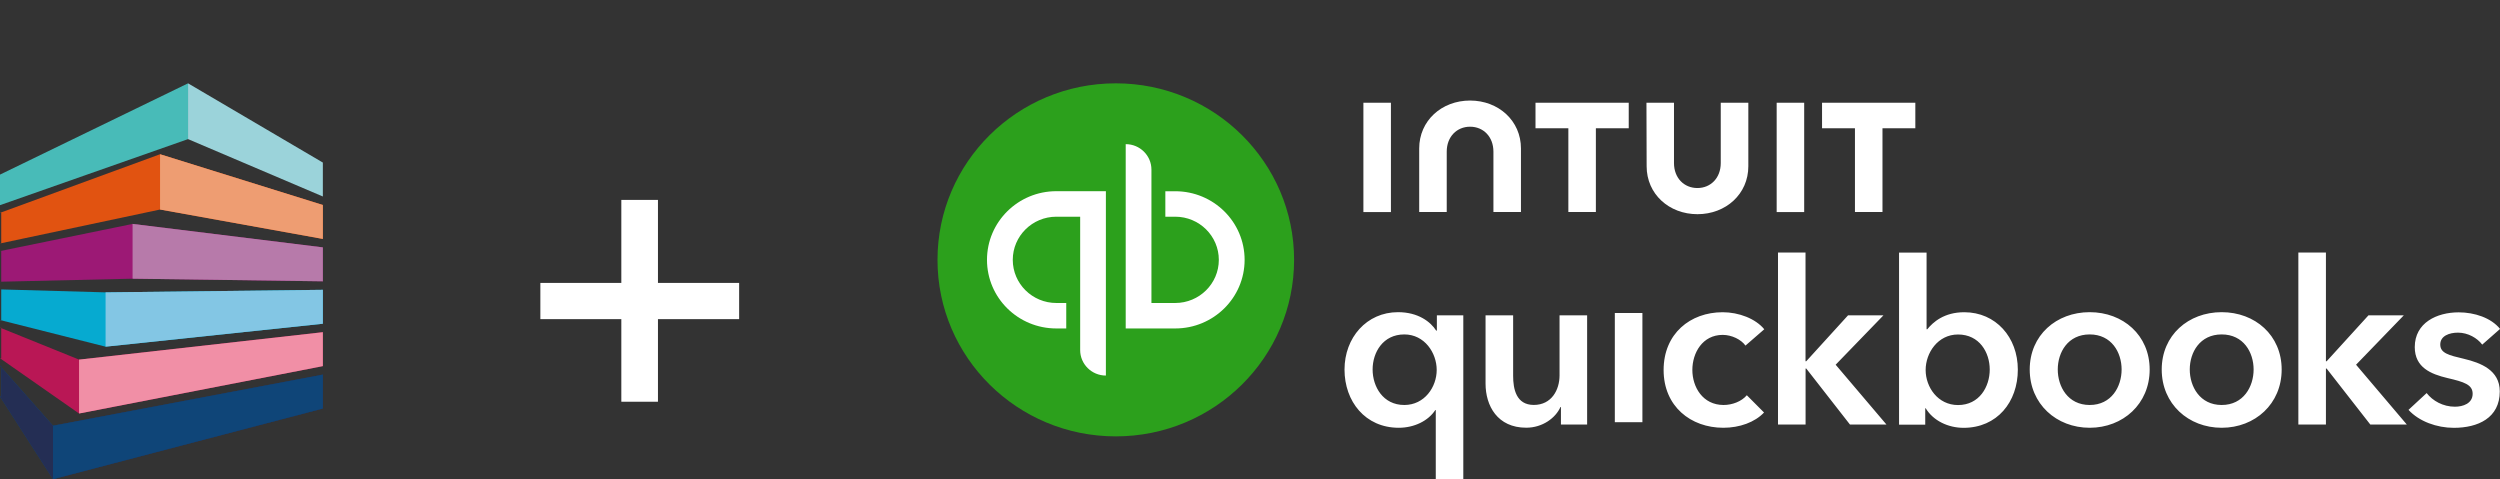
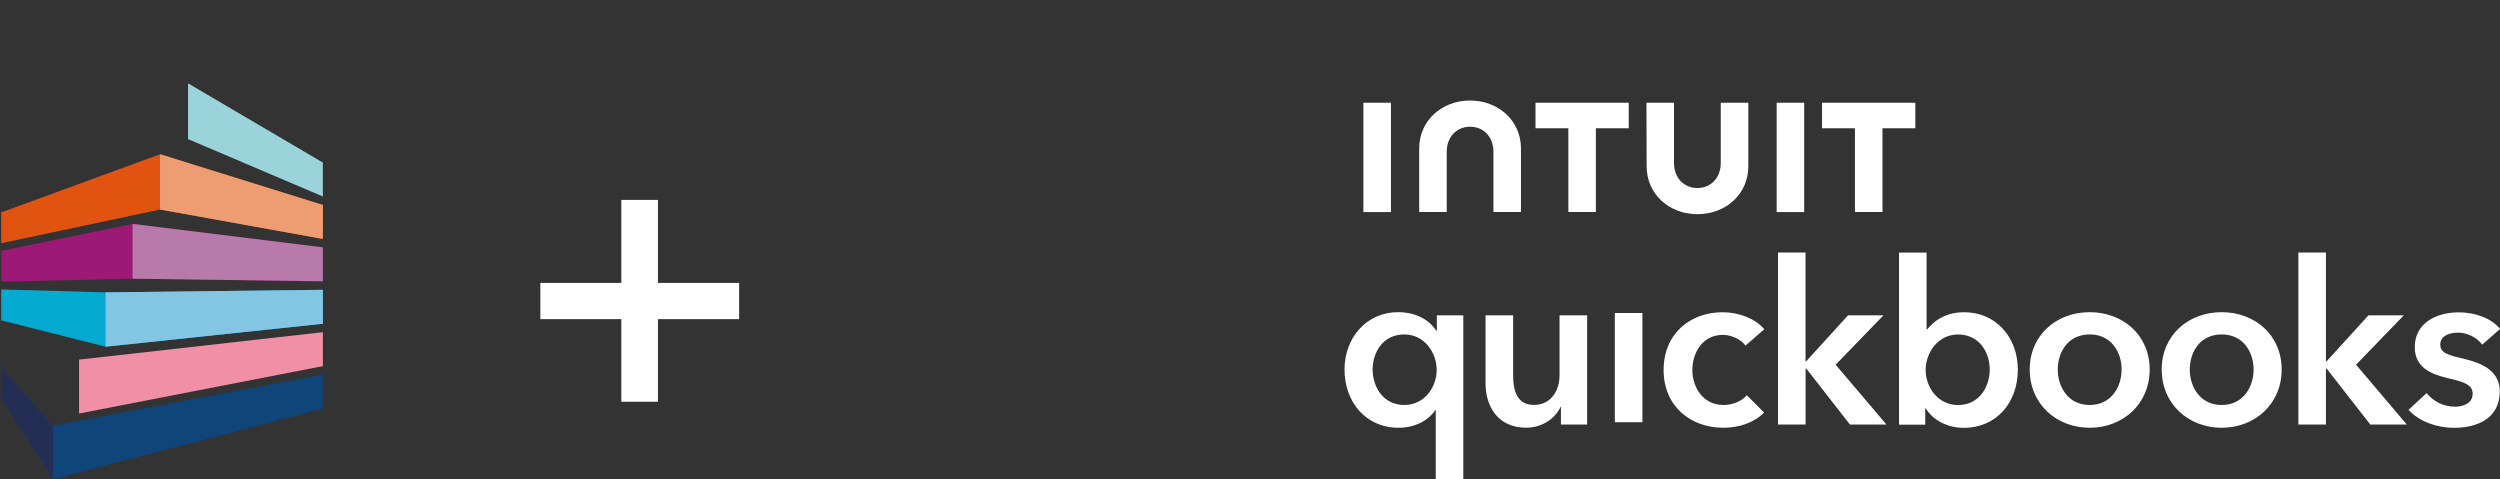
<svg xmlns="http://www.w3.org/2000/svg" width="240" height="46" viewBox="0 0 240 46" fill="none">
  <rect x="0" y="0" width="240" height="46" fill="#333333" stroke="none" />
  <g clip-path="url(#clip0_1_32)">
    <path d="M0.118 35.125H0L5.088 40.87L30.994 35.964V39.216L5.088 46L0 38.065H0.118V35.125Z" fill="#0B4578" />
    <path d="M0.118 35.131H0L5.082 40.876L30.994 35.964V39.221L5.082 46L0 38.07H0.118V35.131Z" fill="#242E54" />
-     <path d="M0.118 31.454H0L7.589 34.522L30.994 31.89L31 35.136L30.994 35.148L7.589 39.697L0 34.393H0.118V31.454Z" fill="#B91755" />
    <path d="M0 27.782L10.136 28.067L30.994 27.822V31.079L10.136 33.281L0 30.722H0.118V27.782H0Z" fill="#06AAD0" />
    <path d="M30.994 23.748V27.006L12.728 26.754L0 27.045H0.118V24.105H0L12.728 21.496L30.994 23.748Z" fill="#9C1975" />
    <path d="M0 20.434L15.365 14.806L30.994 19.679H31L30.994 22.937L15.365 20.115L0 23.373H0.118V20.434H0Z" fill="#E15311" />
-     <path d="M18.052 8V13.354L0 19.696V16.762" fill="#48BBB8" />
    <path d="M5.088 46V40.87L30.994 35.964V39.216L5.088 46Z" fill="#0F4578" />
    <path d="M7.589 39.697V34.522L30.994 31.89V35.148L7.589 39.697Z" fill="#F18FA6" />
    <path d="M10.136 33.281V28.067L30.994 27.822V31.079L10.136 33.281Z" fill="#83C6E4" />
    <path d="M12.728 26.754V21.496L30.994 23.748V27.006L12.728 26.754Z" fill="#B77AAA" />
    <path d="M30.994 22.937L15.365 20.115V14.806L30.994 19.679V22.937Z" fill="#EE9D72" />
    <path d="M30.994 18.863L18.052 13.354V8L30.994 15.606V18.863Z" fill="#9BD3DA" />
  </g>
  <path d="M59.648 30.637H51.875V27.16H59.648V19.191H63.164V27.16H70.957V30.637H63.164V38.566H59.648V30.637Z" fill="white" />
  <g clip-path="url(#clip1_1_32)">
-     <path d="M107.117 41.892C116.568 41.892 124.233 34.303 124.233 24.946C124.233 15.589 116.568 8 107.117 8C97.665 8 90 15.589 90 24.946C90 34.303 97.66 41.892 107.117 41.892Z" fill="#2CA01C" />
-     <path d="M101.409 18.354C97.732 18.354 94.751 21.305 94.751 24.946C94.751 28.586 97.727 31.532 101.409 31.532H102.36V29.087H101.409C99.101 29.087 97.226 27.231 97.226 24.946C97.226 22.66 99.101 20.804 101.409 20.804H103.696V33.609C103.696 34.958 104.803 36.054 106.165 36.054V18.354H101.409ZM112.824 31.532C116.501 31.532 119.483 28.581 119.483 24.946C119.483 21.311 116.507 18.359 112.824 18.359H111.873V20.804H112.824C115.133 20.804 117.007 22.66 117.007 24.946C117.007 27.231 115.133 29.087 112.824 29.087H110.538V16.283C110.538 14.934 109.431 13.838 108.068 13.838V31.532H112.824Z" fill="white" />
    <path d="M140.482 46H137.834V39.364H137.79C137.106 40.41 135.759 41.066 134.28 41.066C131.059 41.066 129.073 38.532 129.073 35.476C129.073 32.419 131.192 29.968 134.213 29.968C136.154 29.968 137.345 30.905 137.873 31.736H137.94V30.271H140.477V46H140.482ZM134.814 38.879C136.755 38.879 137.923 37.155 137.923 35.514C137.923 33.873 136.755 32.105 134.814 32.105C132.767 32.105 131.771 33.829 131.771 35.47C131.771 37.106 132.761 38.879 134.814 38.879ZM152.364 40.757H149.85V39.072H149.805C149.344 40.118 148.086 41.06 146.518 41.06C143.759 41.06 142.613 38.962 142.613 36.825V30.271H145.261V36.081C145.261 37.326 145.544 38.874 147.246 38.874C148.949 38.874 149.716 37.431 149.716 36.037V30.271H152.364V40.752V40.757ZM155.023 30.046H157.671V40.531H155.023V30.046ZM167.567 33.179C167.15 32.59 166.243 32.149 165.381 32.149C163.44 32.149 162.466 33.873 162.466 35.514C162.466 37.155 163.462 38.879 165.465 38.879C166.282 38.879 167.183 38.549 167.695 37.943L169.347 39.601C168.463 40.537 167.005 41.066 165.442 41.066C162.31 41.066 159.707 39.011 159.707 35.52C159.707 32.028 162.266 29.974 165.375 29.974C166.922 29.974 168.53 30.585 169.37 31.61L167.562 33.179H167.567ZM170.682 24.246H173.33V34.683H173.397L177.413 30.271H180.812L176.223 35.013L181.101 40.757H177.597L173.403 35.382H173.336V40.757H170.688V24.252L170.682 24.246ZM184.951 24.246V31.61H185.018C185.568 30.932 186.625 29.974 188.572 29.974C191.593 29.974 193.712 32.375 193.712 35.481C193.712 38.587 191.726 41.071 188.505 41.071C187.026 41.071 185.591 40.394 184.867 39.193H184.823V40.768H182.309V24.252H184.956L184.951 24.246ZM187.971 32.111C186.03 32.111 184.862 33.879 184.862 35.52C184.862 37.161 186.03 38.885 187.971 38.885C190.024 38.885 191.014 37.117 191.014 35.476C191.014 33.834 190.024 32.111 187.971 32.111ZM200.61 29.968C203.809 29.968 206.368 32.177 206.368 35.476C206.368 38.775 203.809 41.066 200.61 41.066C197.411 41.066 194.853 38.775 194.853 35.476C194.853 32.177 197.411 29.968 200.61 29.968ZM200.61 38.879C202.707 38.879 203.675 37.111 203.675 35.47C203.675 33.829 202.707 32.105 200.61 32.105C198.513 32.105 197.545 33.829 197.545 35.47C197.545 37.111 198.513 38.879 200.61 38.879ZM213.282 29.968C216.481 29.968 219.04 32.177 219.04 35.476C219.04 38.775 216.481 41.066 213.282 41.066C210.083 41.066 207.525 38.775 207.525 35.476C207.525 32.177 210.083 29.968 213.282 29.968ZM213.282 38.879C215.379 38.879 216.347 37.111 216.347 35.47C216.347 33.829 215.379 32.105 213.282 32.105C211.185 32.105 210.217 33.829 210.217 35.47C210.217 37.106 211.185 38.879 213.282 38.879ZM220.642 24.246H223.289V34.683H223.356L227.373 30.271H230.766L226.182 35.013L231.055 40.757H227.551L223.356 35.382H223.289V40.757H220.642V24.252V24.246ZM238.281 33.069C237.819 32.458 236.935 31.934 235.967 31.934C235.133 31.934 234.265 32.243 234.265 33.075C234.265 33.906 235.083 34.104 236.557 34.451C238.125 34.826 239.978 35.52 239.978 37.574C239.978 40.129 237.881 41.071 235.566 41.071C233.937 41.071 232.234 40.46 231.216 39.347L232.958 37.734C233.531 38.477 234.526 39.044 235.672 39.044C236.445 39.044 237.374 38.736 237.374 37.8C237.374 36.924 236.557 36.665 234.949 36.291C233.38 35.916 231.817 35.288 231.817 33.322C231.817 30.982 233.937 29.985 236.034 29.985C237.552 29.985 239.143 30.508 240.006 31.576L238.292 33.086L238.281 33.069ZM158.077 15.963C158.077 18.623 160.224 20.562 162.956 20.562C165.687 20.562 167.84 18.623 167.84 15.963V9.861H165.192V15.655C165.192 17.087 164.224 18.051 162.95 18.051C161.676 18.051 160.703 17.093 160.703 15.655V9.861H158.06L158.077 15.963ZM174.916 12.312H178.075V20.353H180.718V12.312H183.872V9.861H174.916V12.312ZM173.202 9.861H170.56V20.358H173.202V9.861ZM147.402 12.312H150.562V20.353H153.204V12.312H156.358V9.861H147.408V12.312H147.402ZM133.529 9.861H130.886V20.358H133.529V9.861ZM146.012 14.251C146.012 11.591 143.859 9.652 141.127 9.652C138.396 9.652 136.243 11.591 136.243 14.251V20.353H138.886V14.559C138.886 13.127 139.854 12.164 141.127 12.164C142.401 12.164 143.369 13.122 143.369 14.559V20.353H146.012V14.251Z" fill="white" />
  </g>
  <defs>
    <clipPath id="clip0_1_32">
      <rect width="31" height="38" fill="white" transform="translate(0 8)" />
    </clipPath>
    <clipPath id="clip1_1_32">
      <rect width="150" height="38" fill="white" transform="translate(90 8)" />
    </clipPath>
  </defs>
</svg>